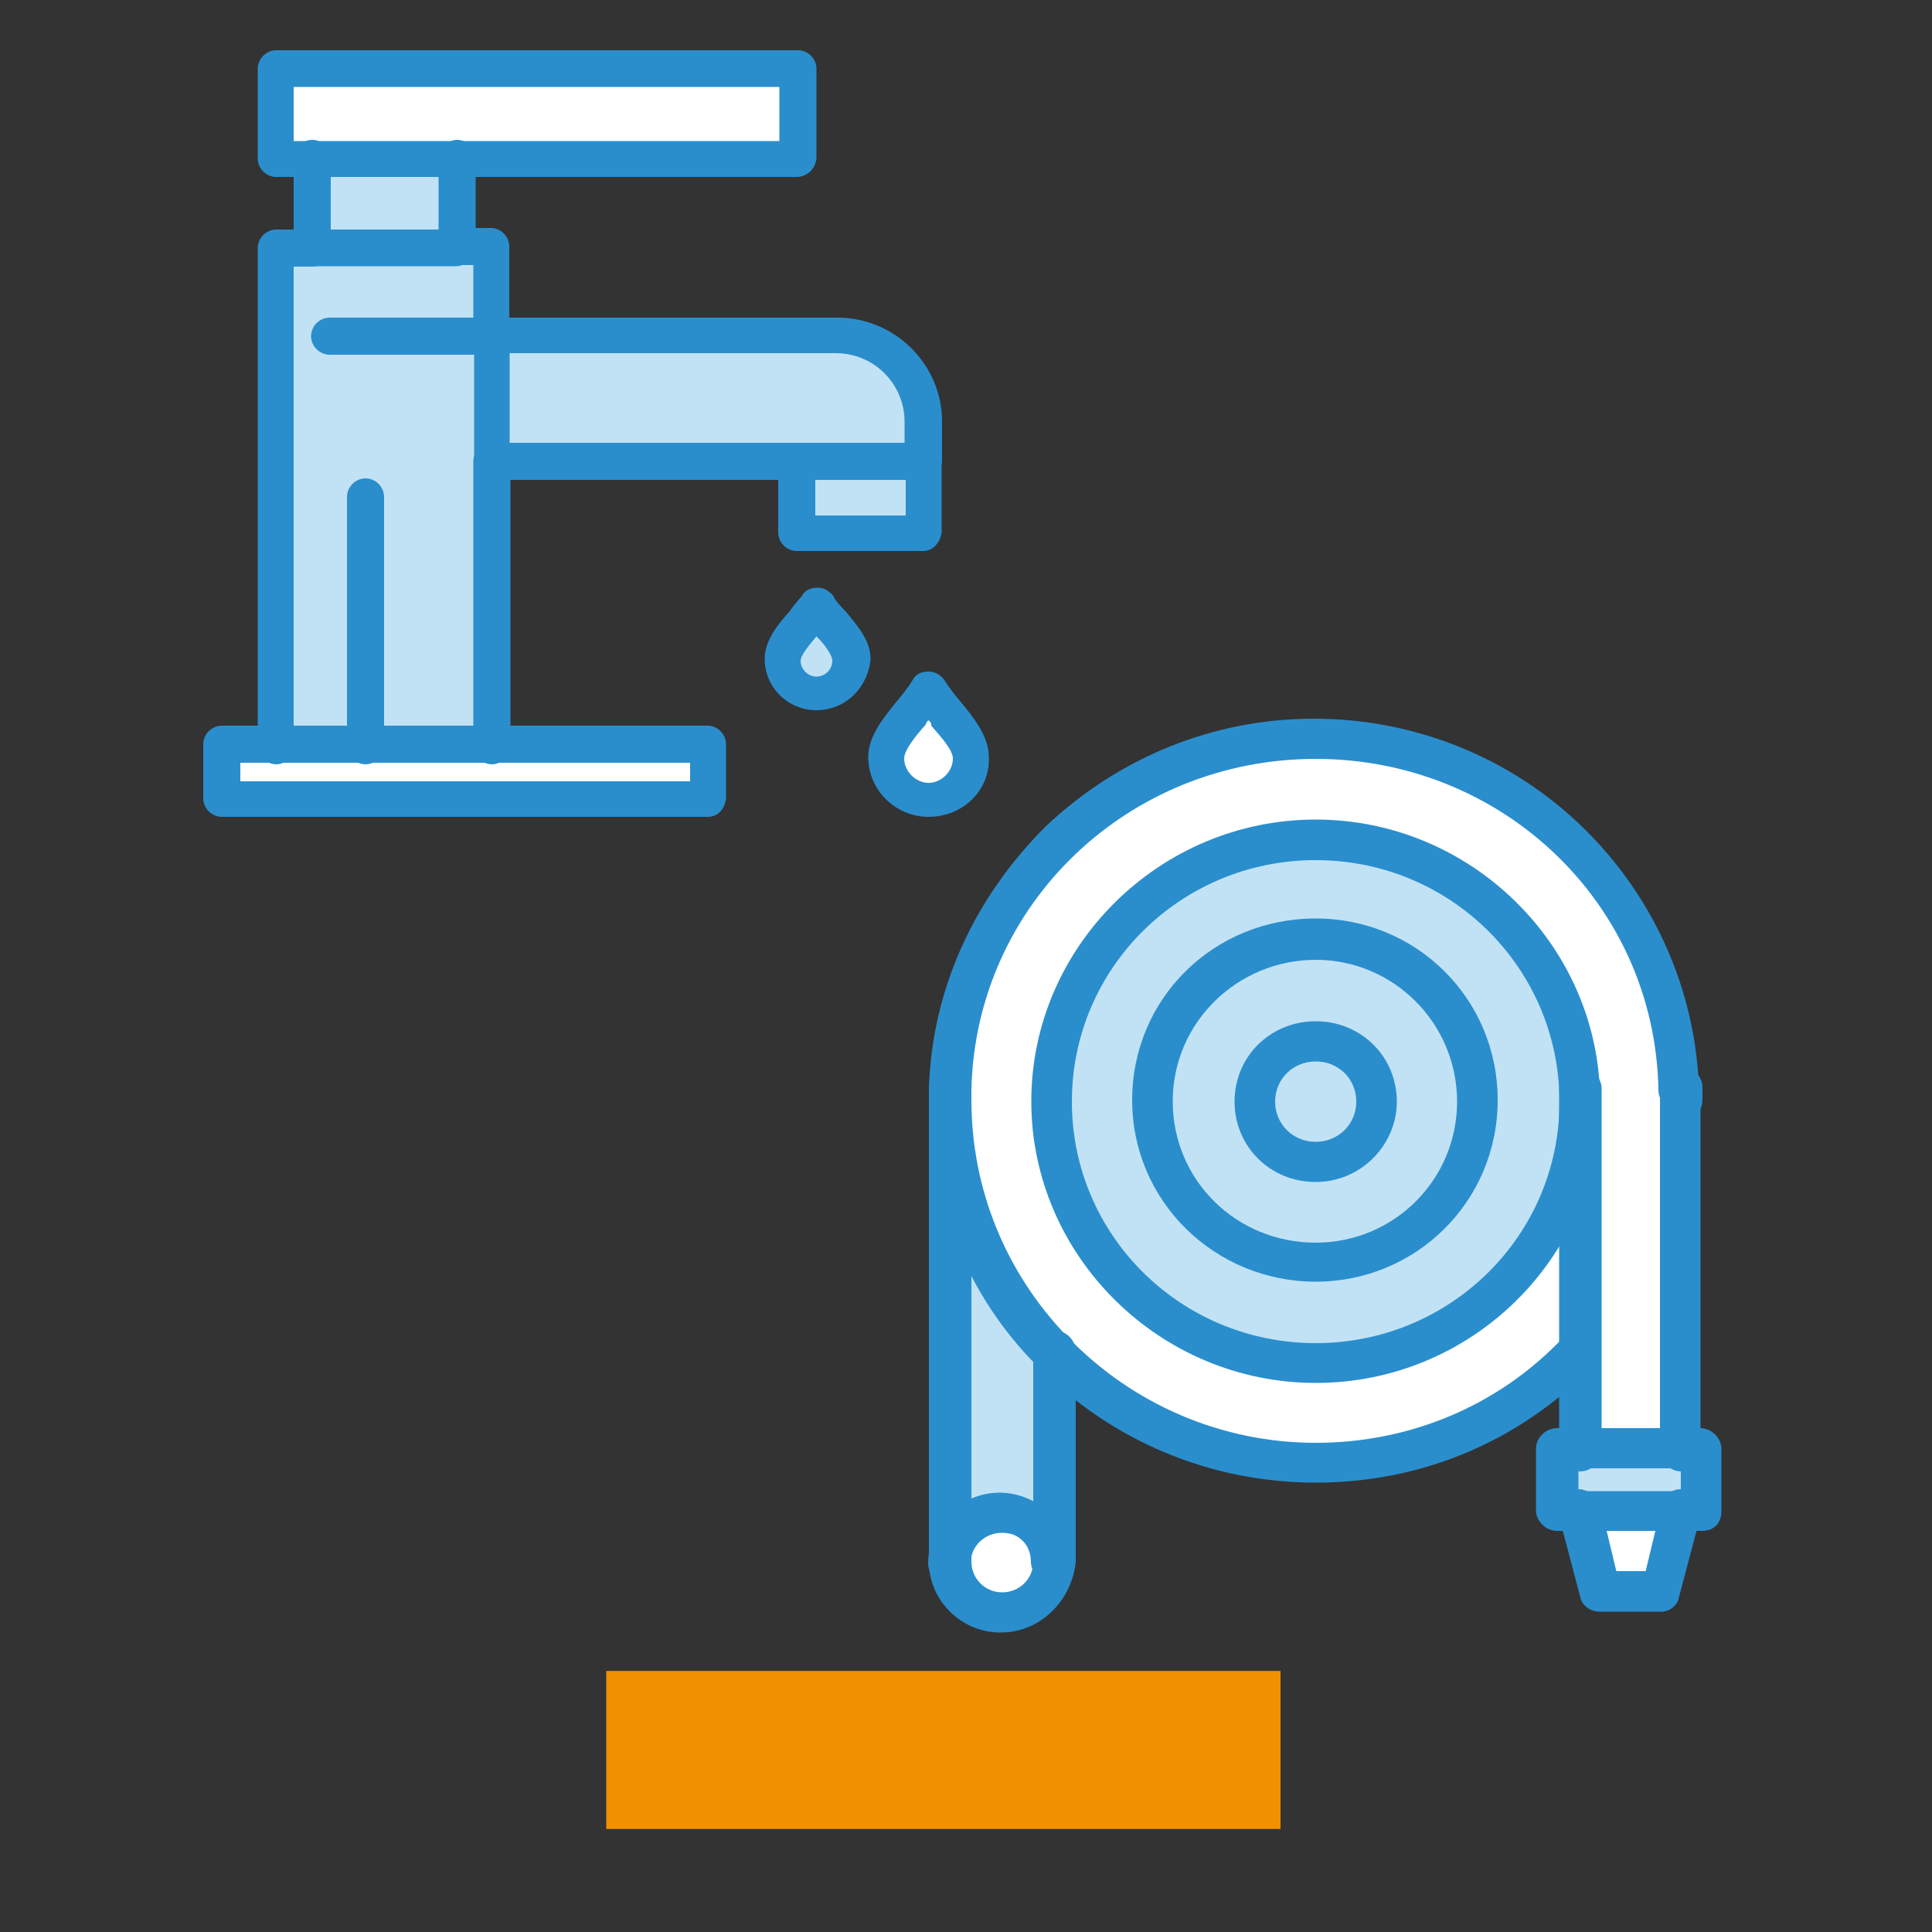
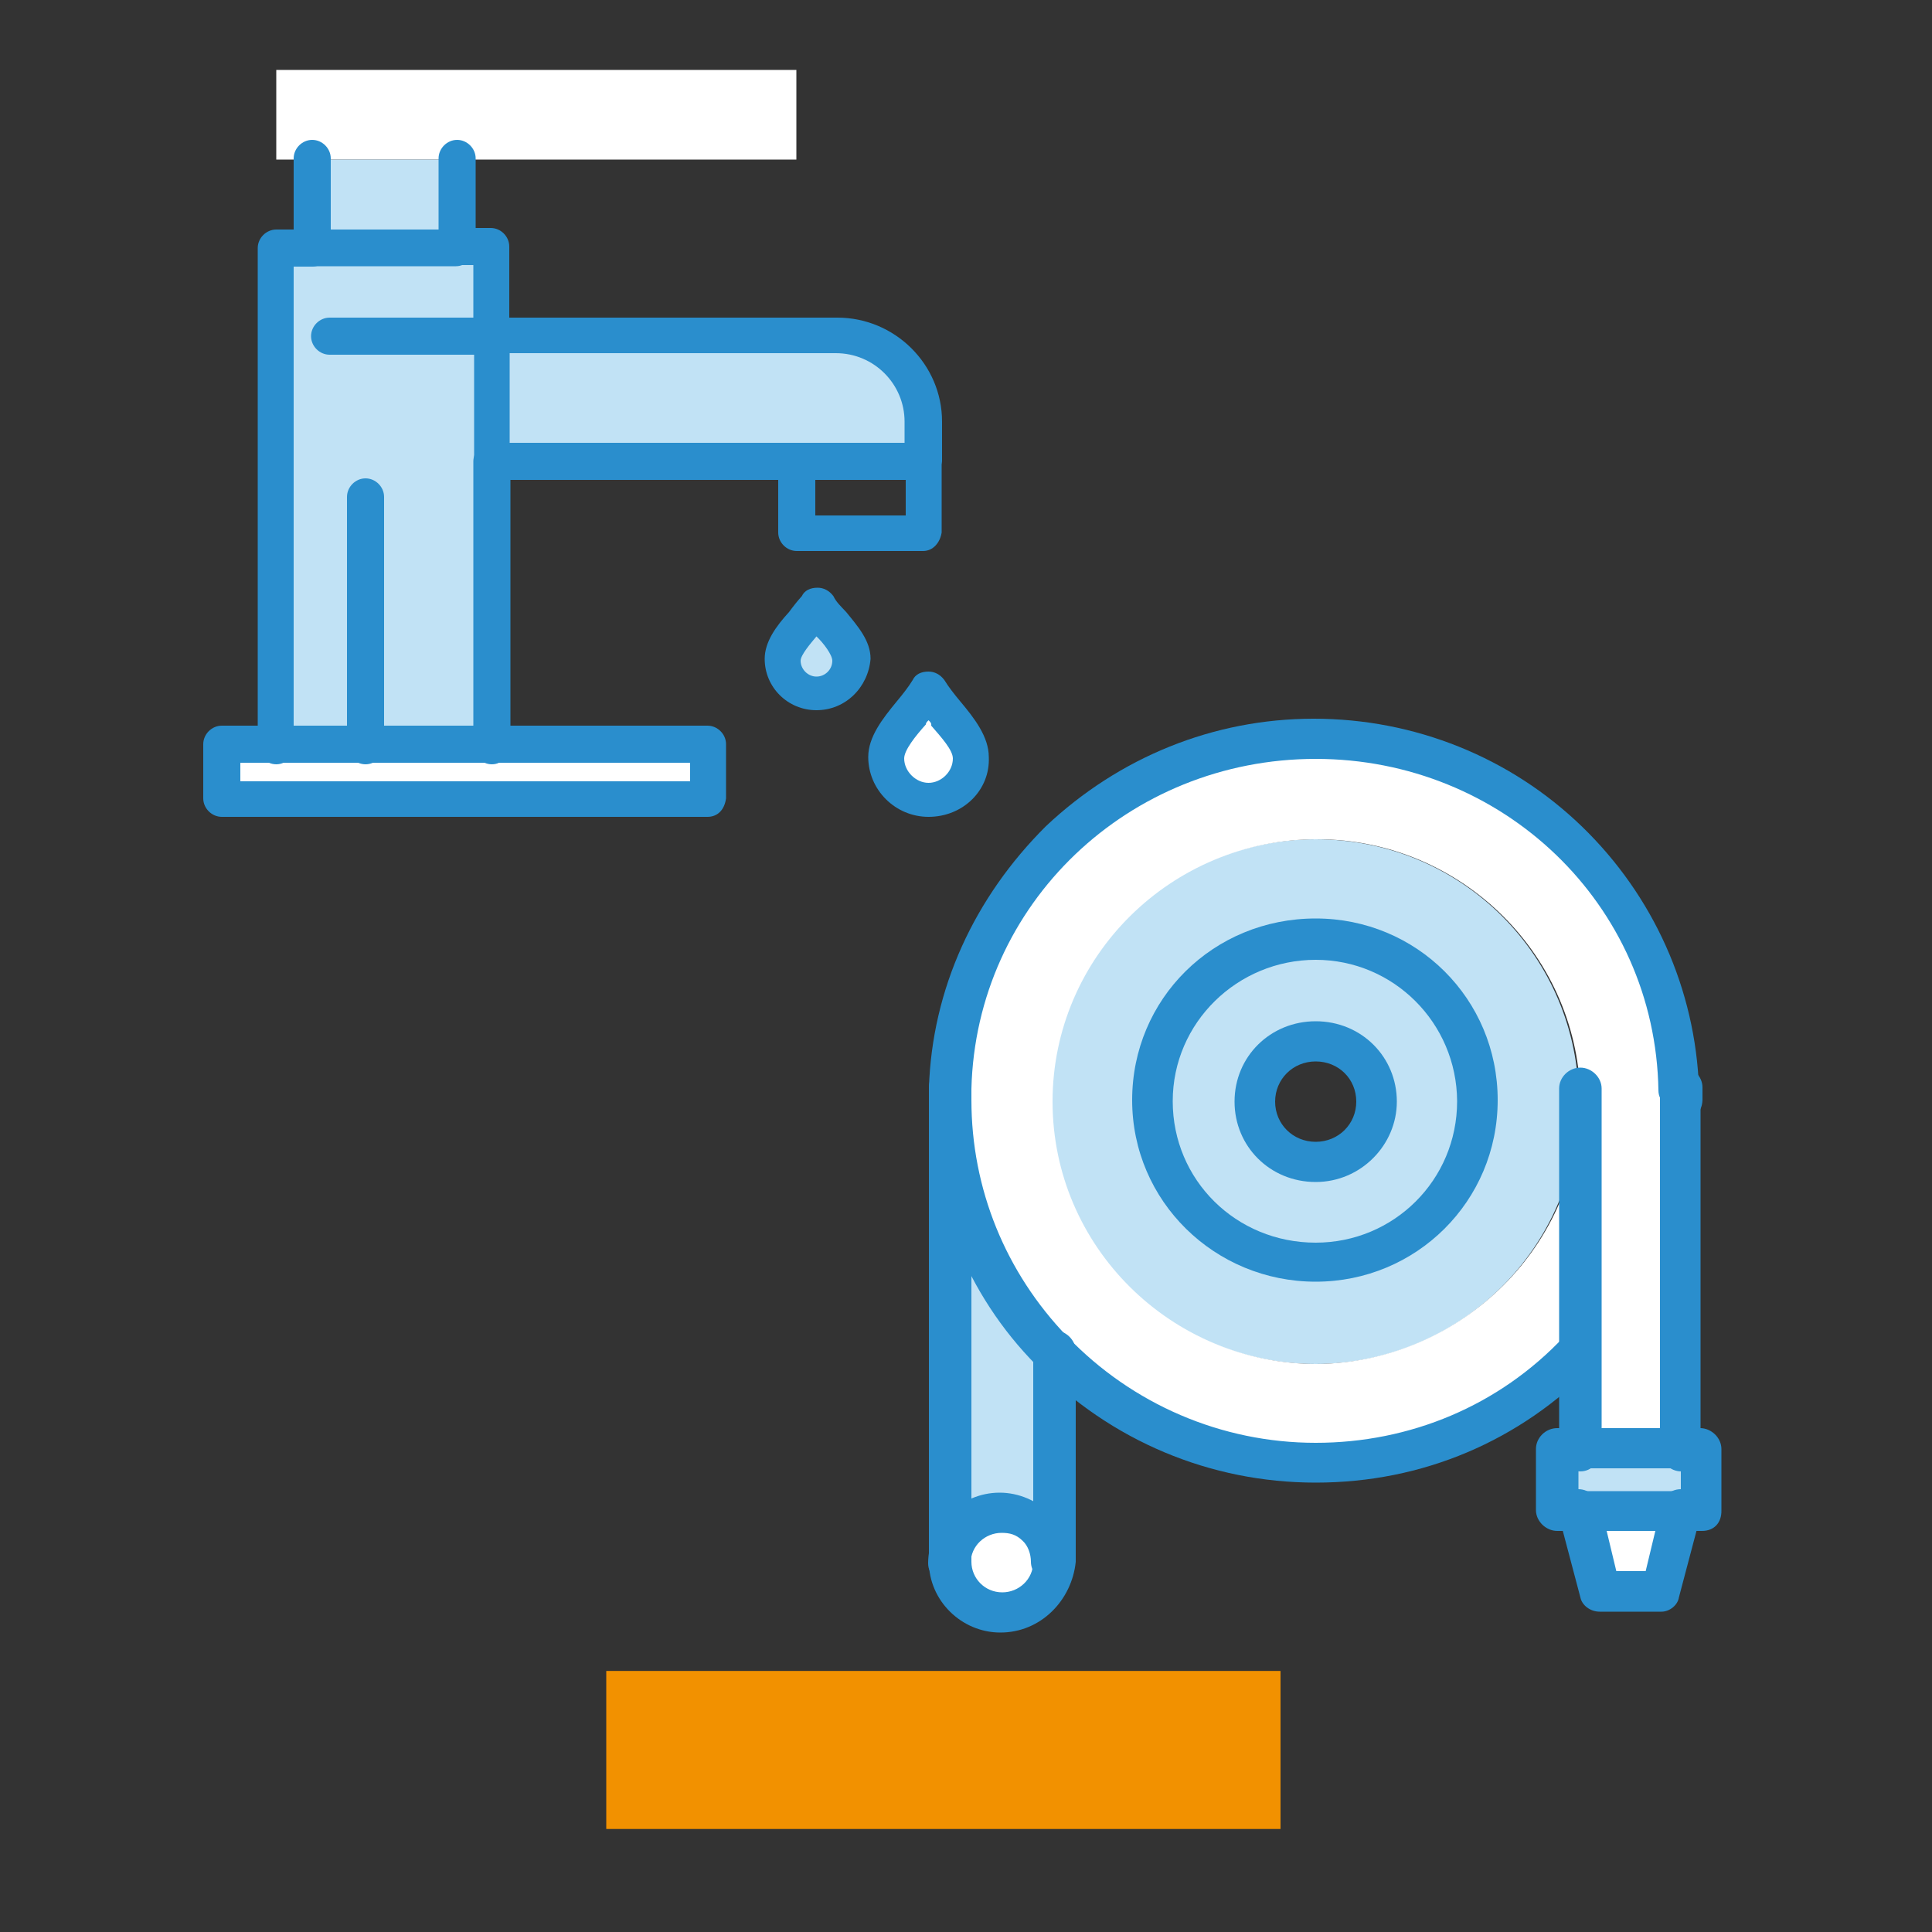
<svg xmlns="http://www.w3.org/2000/svg" version="1.1" id="Capa_1" x="0px" y="0px" viewBox="0 0 500 500" style="enable-background:new 0 0 500 500;" xml:space="preserve">
  <rect x="0" y="0" width="500" height="500" fill="#333333" stroke="none" />
  <style type="text/css">
	.st0{fill:#F29100;}
	.st1{fill:#FFFFFF;}
	.st2{fill:#C1E2F5;}
	.st3{fill:#2A8ECD;}
</style>
  <title>iconos</title>
  <rect x="156.8" y="432.4" transform="matrix(-1 -1.224647e-16 1.224647e-16 -1 488.201 905.738)" class="st0" width="174.5" height="40.9" />
  <g>
    <g>
      <g id="_x35_0_x2C__Bathroom_x2C__Faucet_x2C__Sink_x2C__Tap_2_">
        <g>
          <g>
            <polygon class="st1" points="206.1,18.1 206.1,41.3 118,41.3 80.8,41.3 71.5,41.3 71.5,18.1      " />
            <polygon class="st2" points="118,47.2 118,64.2 94.2,64.2 80.8,64.2 80.8,41.3 118,41.3      " />
            <polygon class="st1" points="183.1,193 183.1,207 57.4,207 57.4,193 71.5,193 94.6,193 127.3,193      " />
            <path class="st2" d="M127.3,193c-12.6,0-43.9,0-55.8,0V64.2c20.1,0,36.1,0,55.8,0C127.3,90.7,127.3,166.9,127.3,193z" />
-             <rect x="206.1" y="119.4" class="st2" width="32.7" height="18.4" />
            <path class="st2" d="M238.9,109.4v10.3h-32.7h-78.8V87.4h89.2C228.8,87.4,238.9,97.3,238.9,109.4z" />
            <path class="st1" d="M251.5,196c0,5.9-4.8,11-11.2,11c-6,0-11.2-4.8-11.2-11c0-5.5,7.4-11.8,11.2-17.3       C244.1,184.6,251.5,190.5,251.5,196z" />
            <path class="st2" d="M220.3,170.6c0,4.8-4.1,8.5-8.6,8.5c-4.8,0-8.6-4-8.6-8.5c0-4.4,6-9.2,8.6-13.6       C214.3,161.4,220.3,166.1,220.3,170.6z" />
            <path class="st3" d="M127.3,197.8c-2.6,0-4.8-2.2-4.8-4.8v-73.6c0-2.6,2.2-4.8,4.8-4.8c2.6,0,4.8,2.2,4.8,4.8V193       C131.8,195.6,129.9,197.8,127.3,197.8z" />
            <path class="st3" d="M127.3,91.8c-2.6,0-4.8-2.2-4.8-4.8V68.6h-4.8c-2.6,0-4.8-2.2-4.8-4.8s2.2-4.8,4.8-4.8h9.3       c2.6,0,4.8,2.2,4.8,4.8V87C131.8,89.9,129.9,91.8,127.3,91.8z" />
            <path class="st3" d="M71.5,197.8c-2.6,0-4.8-2.2-4.8-4.8V64.2c0-2.6,2.2-4.8,4.8-4.8h9.3c2.6,0,4.8,2.2,4.8,4.8       c0,2.6-2.2,4.8-4.8,4.8H76v124.5C76,195.6,74.1,197.8,71.5,197.8z" />
            <path class="st3" d="M238.9,124.2c-2.6,0-4.8-2.2-4.8-4.8v-10.3c0-9.6-7.8-17.7-17.8-17.7h-84.4v23.2h74.4       c2.6,0,4.8,2.2,4.8,4.8c0,2.6-2.2,4.8-4.8,4.8h-78.8c-2.6,0-4.8-2.2-4.8-4.8V87c0-2.6,2.2-4.8,4.8-4.8h89.2       c14.9,0,27.1,12.1,27.1,26.9v10.3C243.3,122,241.5,124.2,238.9,124.2z" />
            <path class="st3" d="M238.9,142.6h-32.7c-2.6,0-4.8-2.2-4.8-4.8v-18.4c0-2.6,2.2-4.8,4.8-4.8h32.7c2.6,0,4.8,2.2,4.8,4.8v18.4       C243.3,140.4,241.5,142.6,238.9,142.6z M211,133.4h23.4v-9.2H211V133.4z" />
            <path class="st3" d="M118,68.9H80.8c-2.6,0-4.8-2.2-4.8-4.8V41c0-2.6,2.2-4.8,4.8-4.8c2.6,0,4.8,2.2,4.8,4.8v18.4h27.9V41       c0-2.6,2.2-4.8,4.8-4.8c2.6,0,4.8,2.2,4.8,4.8v23.2C122.5,66.7,120.6,68.9,118,68.9z" />
            <path class="st3" d="M127.3,91.8h-42c-2.6,0-4.8-2.2-4.8-4.8c0-2.6,2.2-4.8,4.8-4.8h42c2.6,0,4.8,2.2,4.8,4.8       C132.1,89.6,129.9,91.8,127.3,91.8z" />
            <path class="st3" d="M94.6,197.8c-2.6,0-4.8-2.2-4.8-4.8v-64.4c0-2.6,2.2-4.8,4.8-4.8c2.6,0,4.8,2.2,4.8,4.8V193       C99.4,195.6,97.2,197.8,94.6,197.8z" />
            <path class="st3" d="M211.3,183.8c-7.4,0-13.4-5.9-13.4-13.3c0-4.4,3-8.5,6.3-12.1c1.1-1.5,2.2-2.9,3.3-4.1       c0.7-1.5,2.2-2.2,4.1-2.2l0,0c1.5,0,3,0.7,4.1,2.2c0.7,1.5,1.9,2.6,3.3,4.1c3,3.7,6.3,7.4,6.3,12.1       C224.7,177.9,218.8,183.8,211.3,183.8z M211.3,164.7c-1.5,1.8-4.1,4.8-4.1,6.3c0,2.2,1.9,4.1,4.1,4.1c2.2,0,4.1-1.8,4.1-4.1       C215.4,169.5,213.2,166.5,211.3,164.7L211.3,164.7z" />
            <path class="st3" d="M240.3,211.4c-8.6,0-15.6-7-15.6-15.5c0-5.2,3.7-9.9,7.4-14.4c1.5-1.8,3-3.7,4.1-5.5       c0.7-1.5,2.2-2.2,4.1-2.2l0,0c1.5,0,3,0.7,4.1,2.2c1.1,1.8,2.6,3.7,4.1,5.5c3.7,4.4,7.4,9.2,7.4,14.4       C256.3,204.4,249.3,211.4,240.3,211.4z M240.3,186.4c-0.4,0.4-0.7,0.7-0.7,1.1c-2.6,2.9-5.6,6.6-5.6,8.8c0,3.3,3,6.3,6.3,6.3       c3.3,0,6.3-2.9,6.3-6.3c0-2.2-3-5.5-5.6-8.5C241.1,187.1,240.7,186.8,240.3,186.4z" />
-             <path class="st3" d="M206.1,45.8H71.5c-2.6,0-4.8-2.2-4.8-4.8V17.8c0-2.6,2.2-4.8,4.8-4.8h135c2.6,0,4.8,2.2,4.8,4.8V41       C211,43.9,208.7,45.8,206.1,45.8z M76,36.5h125.7v-14H76V36.5z" />
            <path class="st3" d="M183.1,211.4H57.4c-2.6,0-4.8-2.2-4.8-4.8v-14c0-2.6,2.2-4.8,4.8-4.8h125.7c2.6,0,4.8,2.2,4.8,4.8v14       C187.5,209.6,185.7,211.4,183.1,211.4z M62.2,202.2h116.4v-4.8H62.2V202.2z" />
          </g>
        </g>
      </g>
      <g id="Layer_1_2_">
		</g>
    </g>
    <g>
      <path class="st2" d="M245.9,285.1c0,25,10.1,47.9,26.5,65v54.1c0-3.7-1.7-6.7-3.8-9.2c-2.5-2.5-5.5-3.7-9.3-3.7    c-7.1,0-13,5.8-13,12.9C245.9,404.1,245.9,285.1,245.9,285.1z" />
      <polygon class="st1" points="435.1,391.2 430,412.1 414.1,412.1 409,391.2   " />
      <path class="st1" d="M268.6,395c2.5,2.5,3.8,5.4,3.8,9.2c0,7.1-5.9,12.9-13,12.9c-7.1,0-13-5.8-13-12.9c0-7.1,5.9-12.9,13-12.9    C262.7,391.2,266,392.5,268.6,395z" />
      <polygon class="st2" points="440.5,375.4 440.5,391.2 435.1,391.2 409,391.2 403.5,391.2 403.5,375.4 409,375.4 435.1,375.4   " />
-       <path class="st2" d="M340.5,269.7c8.6,0,15.6,6.9,15.6,15.4c0,8.5-7,15.4-15.6,15.4c-8.6,0-15.6-6.9-15.6-15.4    C324.9,276.6,331.9,269.7,340.5,269.7z" />
      <path class="st2" d="M340.5,243.4c23.1,0,42.1,18.7,42.1,41.6s-18.9,41.6-42.1,41.6c-23.1,0-42.1-18.7-42.1-41.6    S317.3,243.4,340.5,243.4z M356.4,285.1c0-8.7-7.1-15.8-15.6-15.8c-8.8,0-16,7.1-16,15.8c0,8.7,7.1,15.8,16,15.8    C349.3,300.5,356.4,293.4,356.4,285.1z" />
      <path class="st2" d="M340.5,217.2c37.8,0,68.1,30.4,68.1,67.9s-30.7,67.9-68.1,67.9c-37.8,0-68.5-30.4-68.5-67.9    S302.6,217.2,340.5,217.2z M382.5,285.1c0-22.9-18.9-41.6-42.1-41.6c-23.1,0-42.1,18.7-42.1,41.6s18.9,41.6,42.1,41.6    C363.6,326.7,382.5,308,382.5,285.1z" />
      <path class="st1" d="M409,285.1c0-37.5-30.7-67.9-68.1-67.9c-37.8,0-68.5,30.4-68.5,67.9s30.7,67.9,68.5,67.9    C378.3,352.5,409,322.1,409,285.1z M435.1,281.7c0,0.8,0,2.1,0,3.3v90.8h-26.5V350c-17.2,17.9-41.6,28.7-68.1,28.7    c-26.9,0-51.3-11.2-68.5-28.7c-16.4-16.7-26.5-39.6-26.5-65c0-1.3,0-2.1,0-3.3c2.1-50.4,43.7-90.3,95-90.3    C391.8,191.4,433.4,231.4,435.1,281.7z" />
-       <path class="st3" d="M340.5,357.9c-40.4,0-73.6-32.9-73.6-72.9c0-40,33.2-72.9,73.6-72.9c40.4,0,73.6,32.9,73.6,72.9    C414.1,325,381.2,357.9,340.5,357.9z M340.5,222.6c-34.9,0-63.1,27.9-63.1,62.5c0,34.6,28.2,62.5,63.1,62.5    c34.9,0,63.1-27.9,63.1-62.5C403.5,250.5,375.4,222.6,340.5,222.6z" />
      <path class="st3" d="M340.5,331.7c-26.1,0-47.5-20.8-47.5-47c0-26.2,21-47,47.5-47c26.1,0,47.1,20.8,47.1,47    C387.6,310.9,366.5,331.7,340.5,331.7z M340.5,248.4c-20.2,0-37,16.2-37,36.6c0,20.4,16.4,36.6,37,36.6    c20.2,0,36.6-16.2,36.6-36.6C377,264.7,360.6,248.4,340.5,248.4z" />
      <path class="st3" d="M340.5,305.9c-11.8,0-21-9.2-21-20.8c0-11.7,9.3-20.8,21-20.8c11.8,0,21,9.2,21,20.8    C361.5,296.3,352.2,305.9,340.5,305.9z M340.5,274.7c-5.9,0-10.5,4.6-10.5,10.4c0,5.8,4.6,10.4,10.5,10.4    c5.9,0,10.5-4.6,10.5-10.4C351,279.2,346.4,274.7,340.5,274.7z" />
      <path class="st3" d="M245.9,290.1c-2.9,0-5.5-2.5-5.5-5.4v-3.3c0-2.9,2.5-5.4,5.5-5.4l0,0c2.9,0,5.5,2.5,5.5,5.4    c0,0.4,0,0.4,0,0.8v2.5C251.3,288,248.8,290.1,245.9,290.1z" />
      <path class="st3" d="M258.9,422.5c-10.1,0-18.5-8.3-18.5-18.3V285.1c0-2.9,2.5-5.4,5.5-5.4c2.9,0,5.5,2.5,5.5,5.4v119.1    c0,4.2,3.4,7.9,8,7.9c4.2,0,8-3.3,8-7.9v-54.5c0-2.9,2.5-5.4,5.5-5.4c2.9,0,5.5,2.5,5.5,5.4v54.5    C277.4,414.1,269.4,422.5,258.9,422.5z" />
      <path class="st3" d="M435.1,290.1c-2.9,0-5.5-2.5-5.5-5.4v-2.5c0-0.4,0-0.4,0-0.8c0-2.9,2.5-5.4,5.5-5.4l0,0    c2.9,0,5.5,2.5,5.5,5.4v3.3C440.5,288,438,290.1,435.1,290.1z" />
      <path class="st3" d="M340.5,383.7c-27.3,0-53-10.8-72.3-30.4c-18.1-18.3-27.8-42.9-27.8-68.3c0-1.3,0-2.1,0-3.3    c0.8-25.8,11.8-49.5,30.3-67.9C289.6,196,314,186,340,186c26.1,0,50.9,10,69.4,27.9c18.5,17.9,29.4,42.1,30.3,67.9    c0,2.9-2.1,5.4-5,5.4c-2.9,0-5.5-2.1-5.5-5c-0.8-48.3-40.4-85.8-88.7-85.8c-48.4,0-87.9,37.5-89.1,85.4c0,1.3,0,2.1,0,2.9    c0,22.9,8.8,44.6,24.8,61.2c16.8,17.5,39.9,27.5,64.3,27.5c24.4,0,47.5-9.6,64.3-27.5c2.1-2.1,5.5-2.1,7.6,0    c2.1,2.1,2.1,5.4,0,7.5C393.4,372.9,368.2,383.7,340.5,383.7z" />
      <path class="st3" d="M435.1,380.8c-2.9,0-5.5-2.5-5.5-5.4v-90.3c0-0.8,0-2.1,0-2.9c0-2.9,2.1-5.4,5-5.4c2.9,0,5.5,2.1,5.5,5    c0,0.8,0,2.1,0,3.3v90.8C440.5,378.3,438,380.8,435.1,380.8z" />
      <path class="st3" d="M409,380.8c-2.9,0-5.5-2.5-5.5-5.4v-93.7c0-2.9,2.5-5.4,5.5-5.4c2.9,0,5.5,2.5,5.5,5.4v93.7    C414.1,378.3,411.9,380.8,409,380.8z" />
      <path class="st3" d="M440.5,396.2h-5.5c-2.9,0-5.5-2.5-5.5-5.4c0-2.9,2.5-5.4,5.5-5.4V380h-26.5v5.4c2.9,0,5.5,2.5,5.5,5.4    c0,2.9-2.5,5.4-5.5,5.4h-5.5c-2.9,0-5.5-2.5-5.5-5.4V375c0-2.9,2.5-5.4,5.5-5.4h37c2.9,0,5.5,2.5,5.5,5.4v15.8    C445.6,394.2,443.5,396.2,440.5,396.2z" />
      <path class="st3" d="M430,417.1h-16c-2.5,0-4.6-1.7-5-3.7l-5.5-20.8c-0.4-1.7,0-3.3,0.8-4.6c0.8-1.2,2.5-2.1,4.2-2.1h26.5    c1.7,0,2.9,0.8,4.2,2.1c0.8,1.3,1.3,2.9,0.8,4.6l-5.5,20.8C434.2,415.4,432.1,417.1,430,417.1z M418.3,406.6h7.6l2.5-10.4h-12.6    L418.3,406.6z" />
      <path class="st3" d="M272.3,409.6c-2.9,0-5.5-2.5-5.5-5.4c0-2.1-0.8-4.2-2.1-5.4c-1.7-1.7-3.4-2.1-5.5-2.1c-4.2,0-8,3.3-8,7.9    c0,2.9-2.5,5.4-5.5,5.4c-2.9,0-5.5-2.5-5.5-5.4c0-10,8.4-18.3,18.5-18.3c5,0,9.7,2.1,13,5.4c3.4,3.3,5.5,7.9,5.5,12.9    C277.4,407.1,275.3,409.6,272.3,409.6z" />
    </g>
  </g>
</svg>